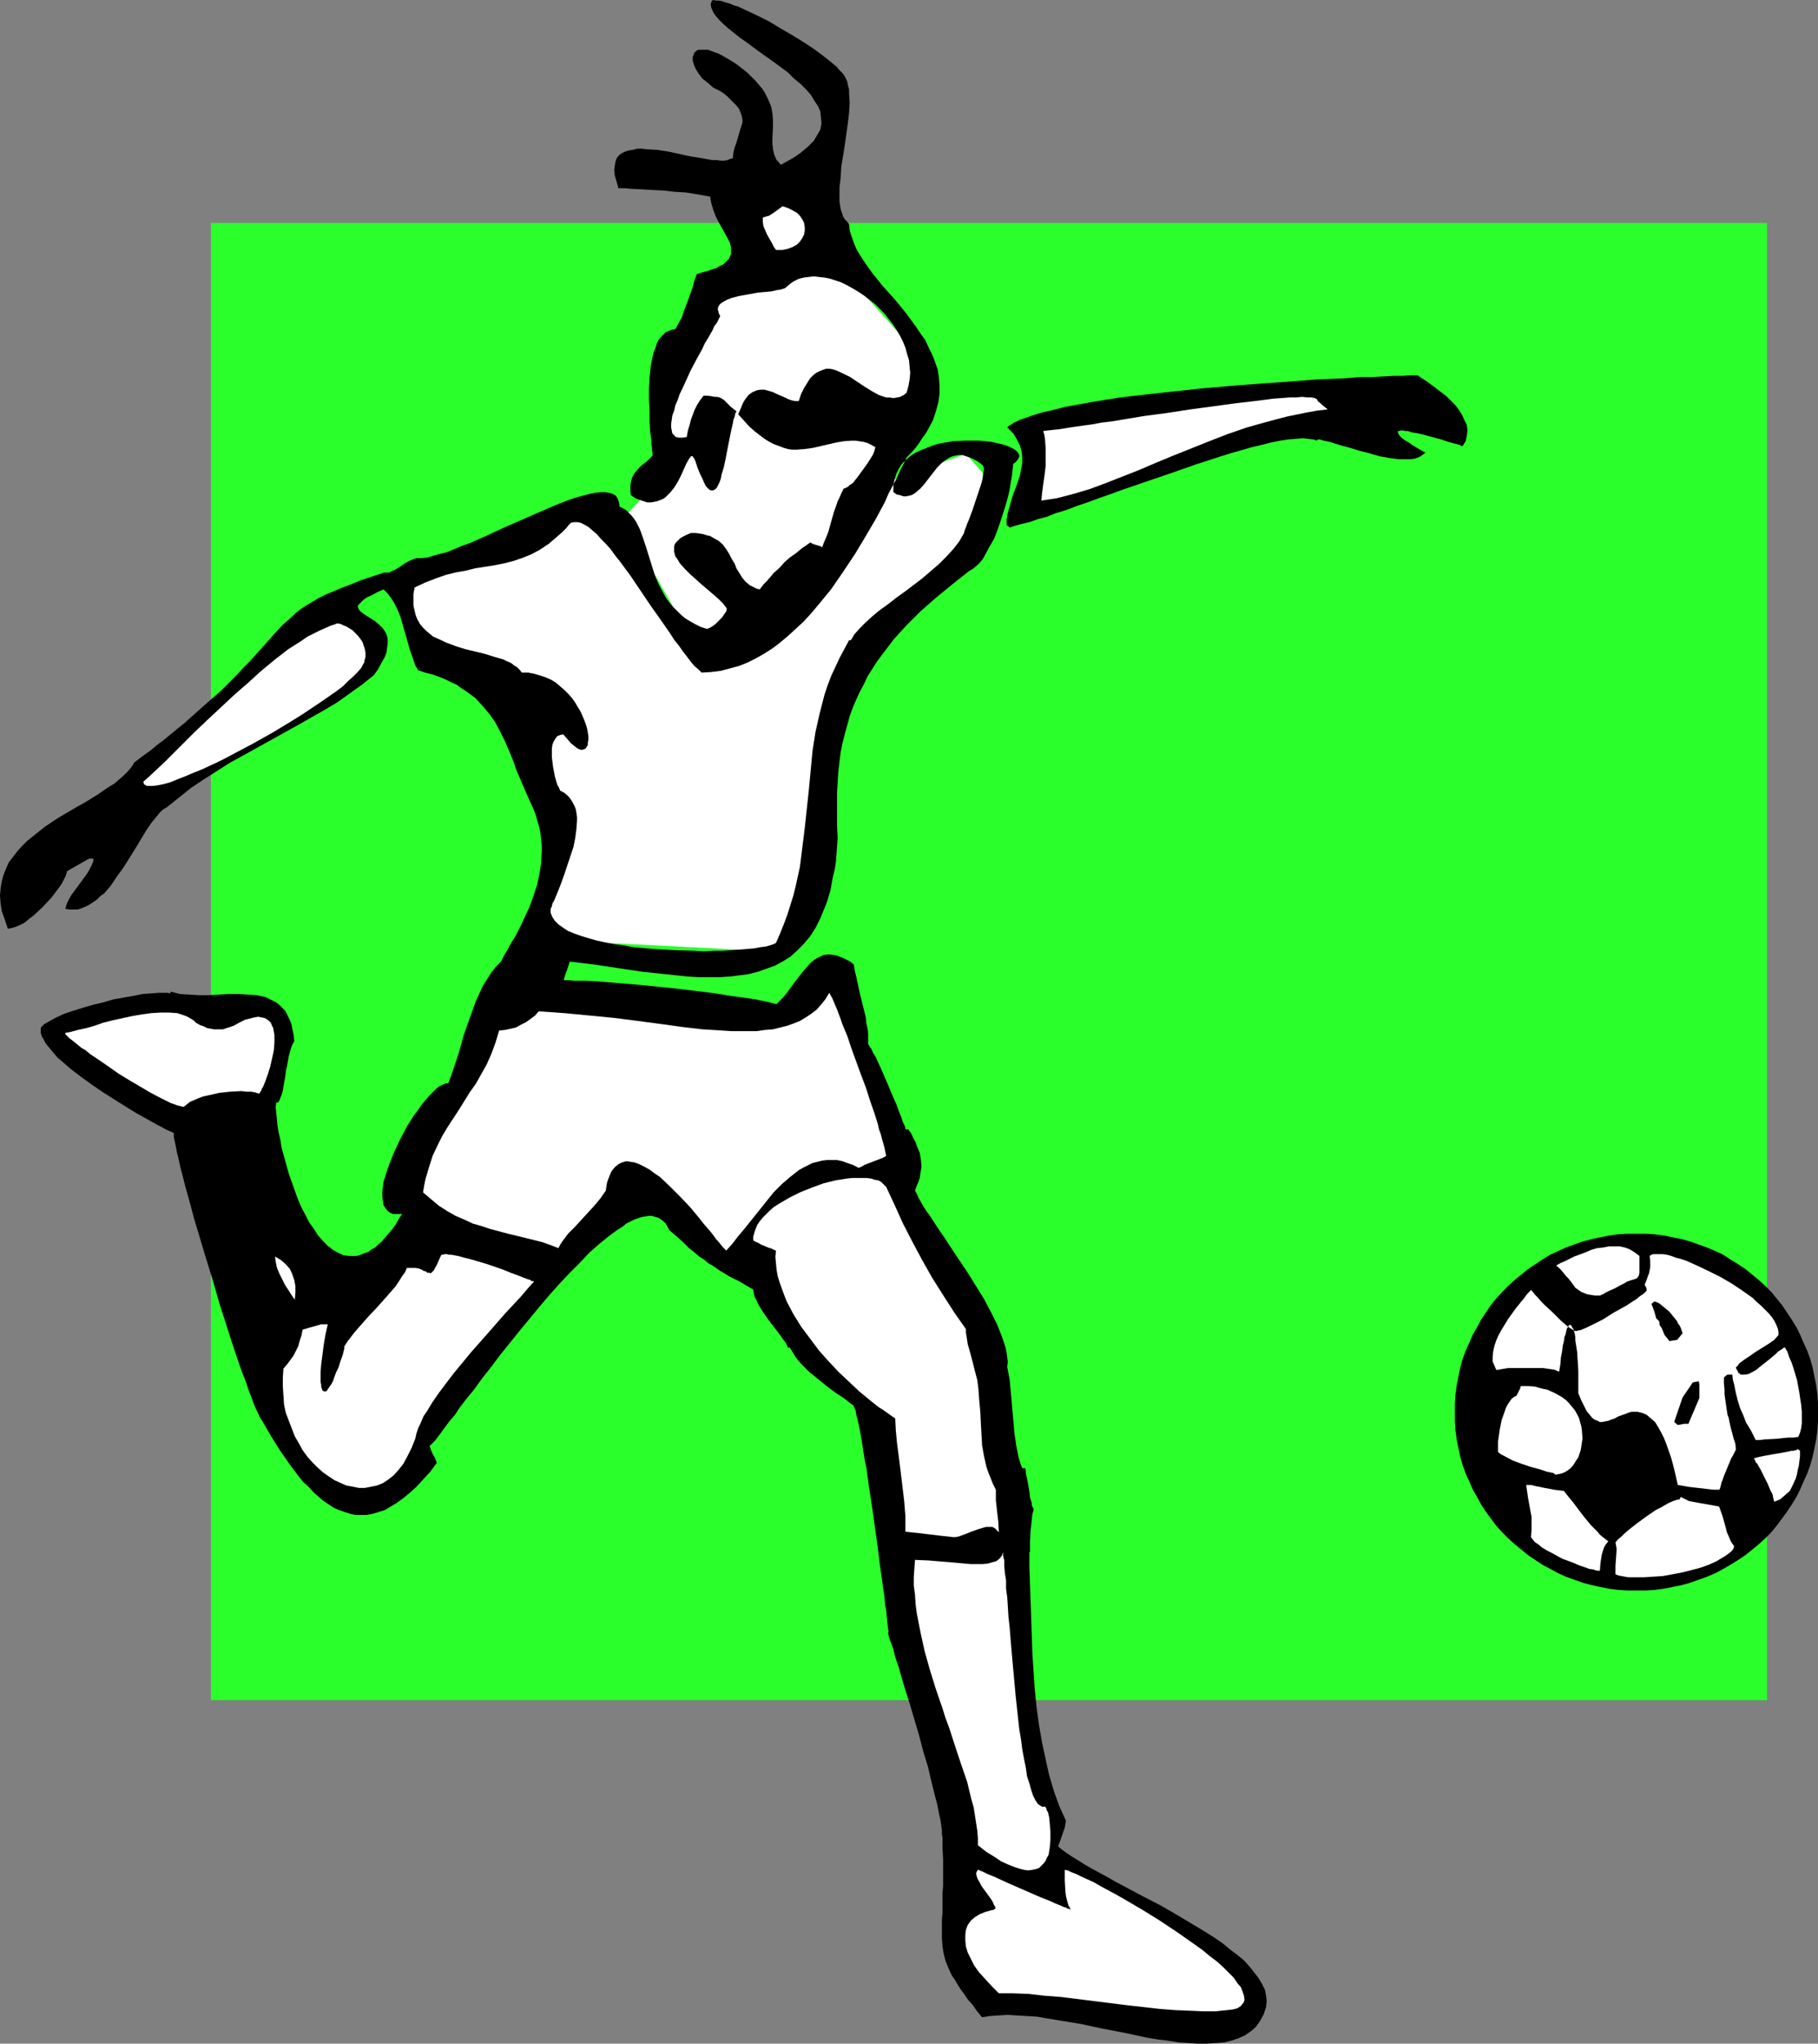
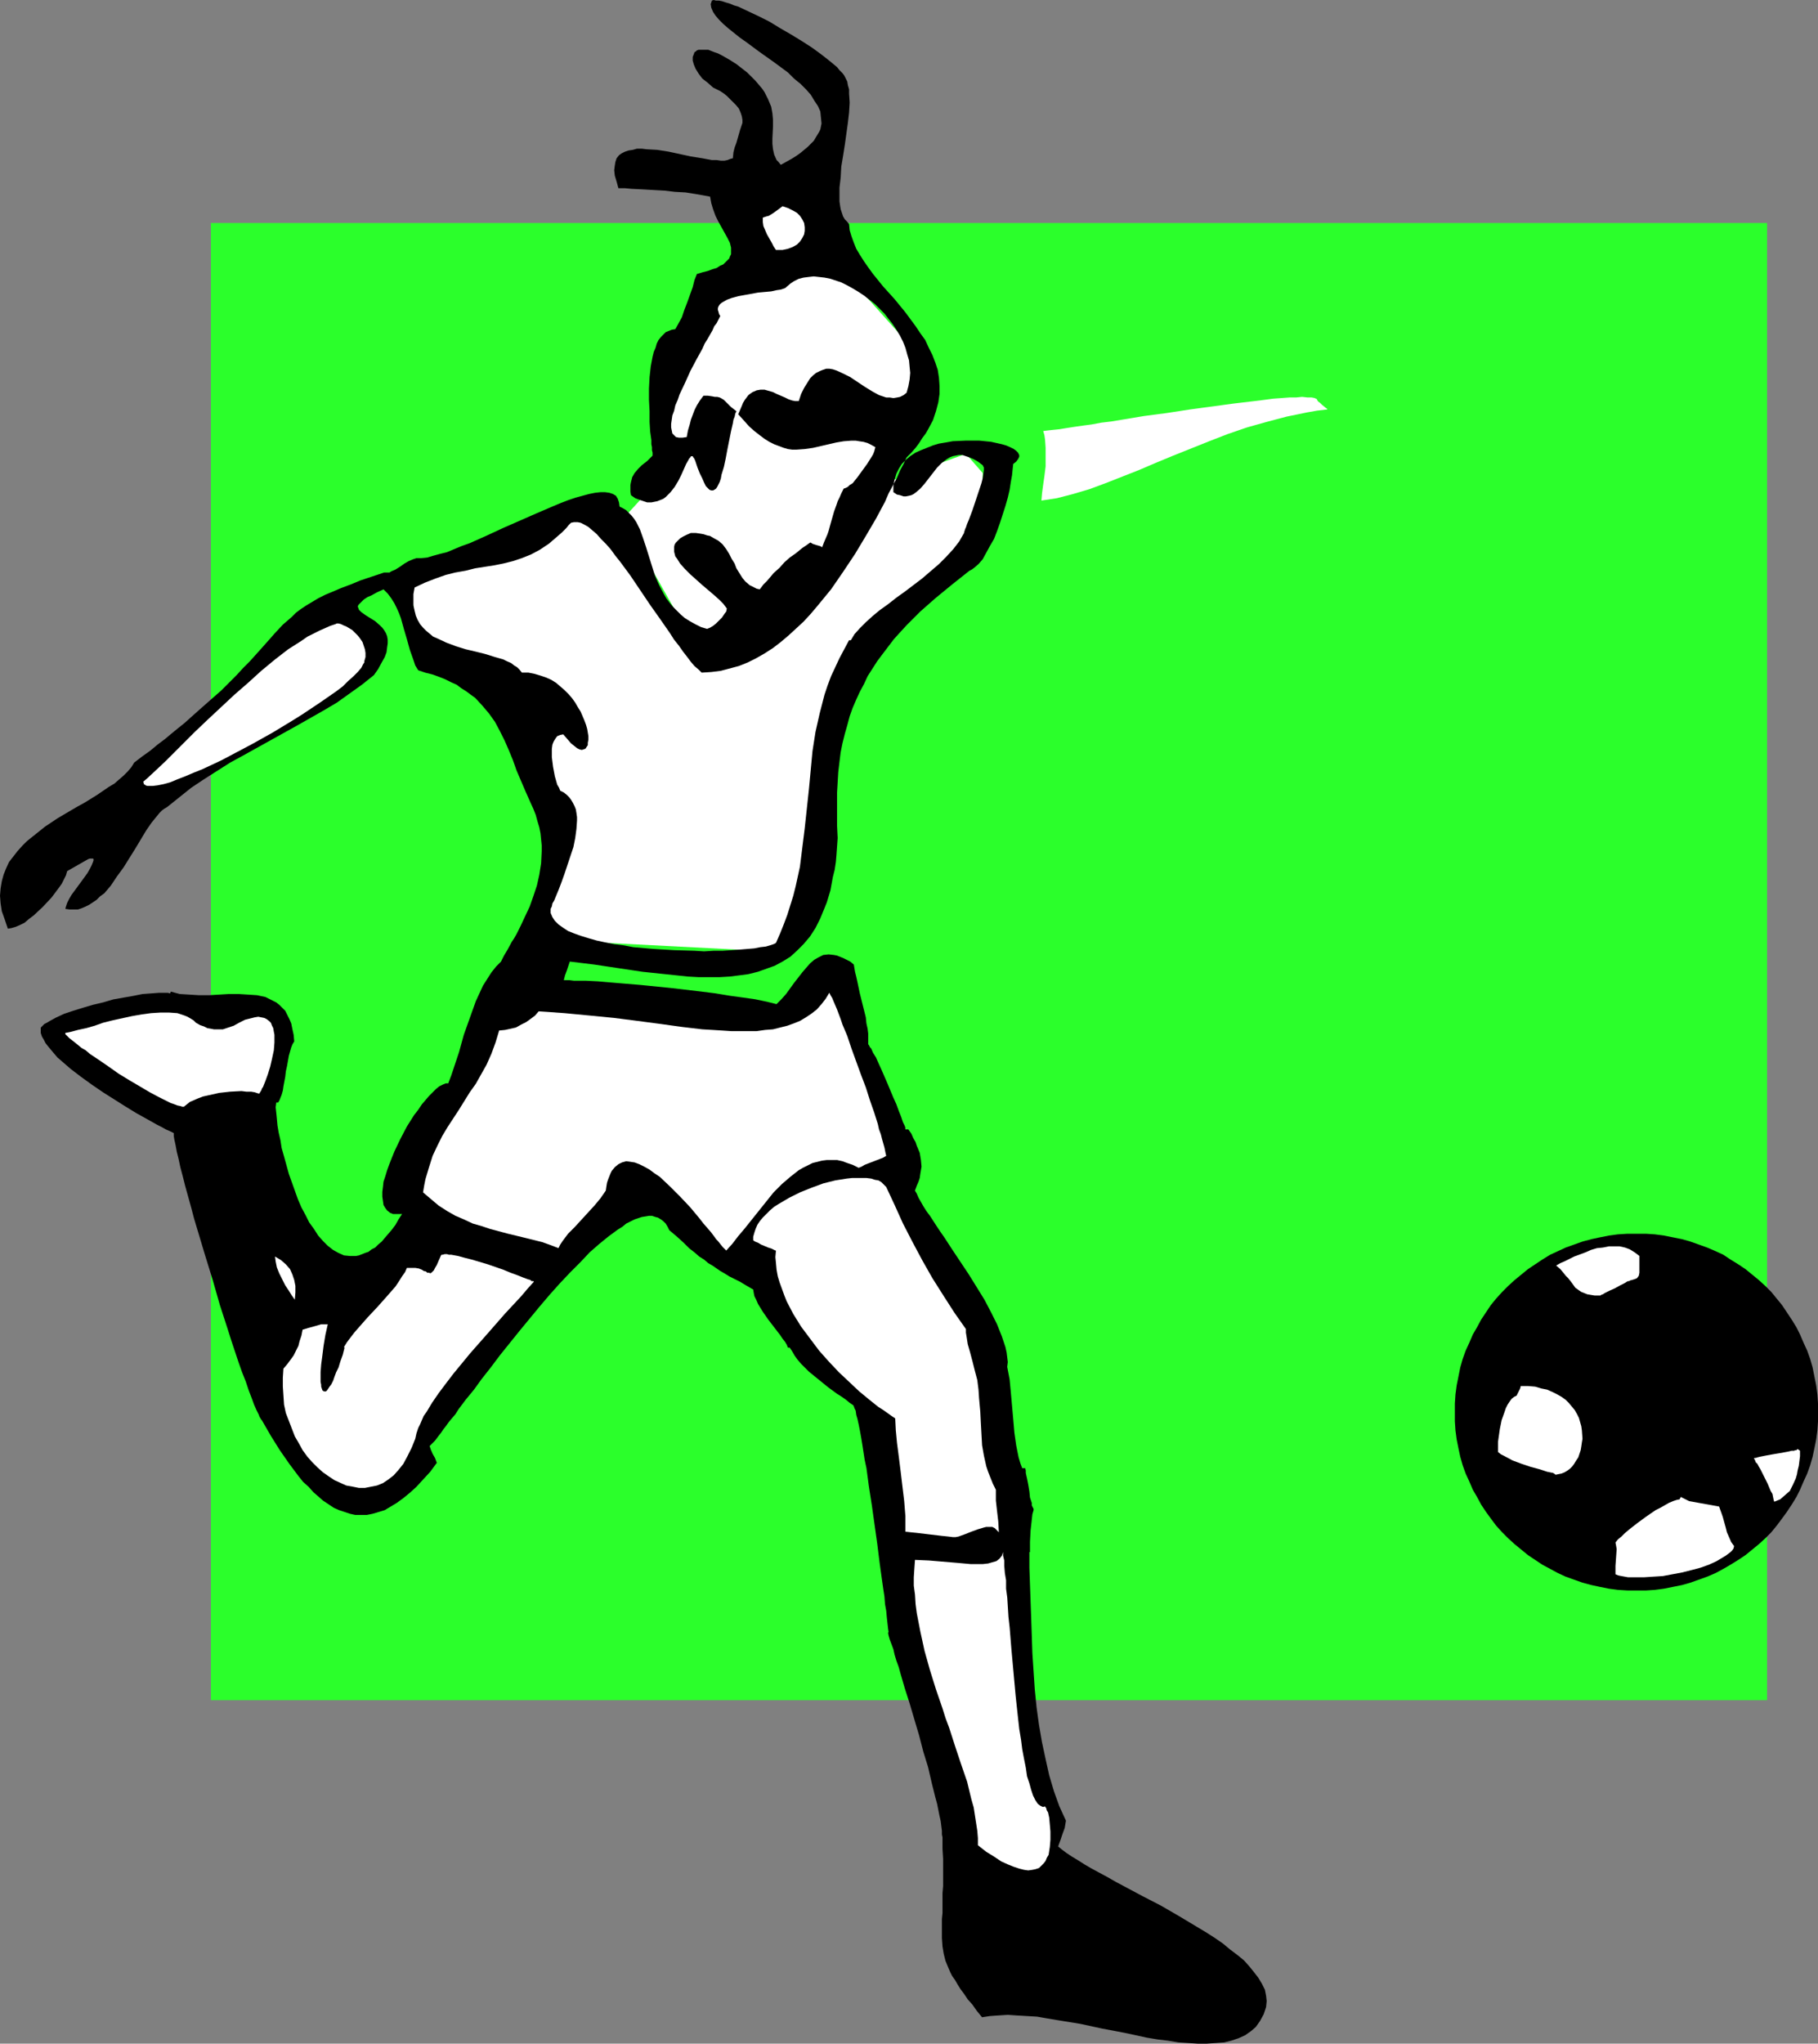
<svg xmlns="http://www.w3.org/2000/svg" xmlns:ns1="http://sodipodi.sourceforge.net/DTD/sodipodi-0.dtd" xmlns:ns2="http://www.inkscape.org/namespaces/inkscape" version="1.0" width="129.724mm" height="145.735mm" id="svg23" ns1:docname="Player 044.wmf">
  <rect width="100%" height="100%" fill="#808080" stroke="none" />
  <ns1:namedview id="namedview23" pagecolor="#ffffff" bordercolor="#000000" borderopacity="0.25" ns2:showpageshadow="2" ns2:pageopacity="0.0" ns2:pagecheckerboard="0" ns2:deskcolor="#d1d1d1" ns2:document-units="mm" />
  <defs id="defs1">
    <pattern id="WMFhbasepattern" patternUnits="userSpaceOnUse" width="6" height="6" x="0" y="0" />
  </defs>
  <path style="fill:#2bff2b;fill-opacity:1;fill-rule:evenodd;stroke:none" d="M 56.883,60.106 H 476.558 V 458.226 H 56.883 Z" id="path1" />
  <path style="fill:#ffffff;fill-opacity:1;fill-rule:evenodd;stroke:none" d="m 177.76,108.578 18.099,-36.839 26.341,-4.524 26.179,29.245 v 15.996 l -16.483,20.197 28.603,-10.341 4.525,5.17 v 14.057 l -36.037,37.647 -10.342,47.665 2.747,14.057 -13.09,15.511 -66.256,-3.393 9.534,-31.669 -10.342,-36.839 -28.28,-12.28 -3.232,-19.551 46.541,-13.895 6.787,0.969 25.048,35.385 -20.038,-35.385 11.958,-13.088 z" id="path2" />
  <path style="fill:#000000;fill-opacity:1;fill-rule:evenodd;stroke:none" d="m 239.491,439.968 h 0.162 l -0.162,-1.131 -0.162,-1.454 -0.162,-1.454 -0.162,-1.777 -0.323,-1.777 -0.162,-2.1 -0.323,-2.1 -0.323,-2.262 -0.646,-4.686 -0.646,-5.17 -1.454,-10.341 -0.808,-5.17 -0.646,-4.847 -0.485,-2.262 -0.323,-2.1 -0.323,-2.1 -0.323,-1.939 -0.323,-1.777 -0.323,-1.616 -0.323,-1.454 -0.323,-1.131 -0.162,-1.131 -0.323,-0.646 -0.162,-0.485 -0.162,-0.323 -0.97,-0.646 -0.97,-0.808 -1.131,-0.808 -1.293,-0.808 -2.424,-1.777 -2.586,-2.1 -2.586,-2.1 -2.101,-2.1 -0.97,-1.131 -0.808,-1.131 -0.646,-1.131 -0.646,-0.969 h -0.485 l -0.323,-0.808 -0.485,-0.808 -0.646,-0.808 -0.646,-0.969 -1.616,-2.1 -1.616,-2.1 -1.454,-2.1 -1.293,-2.1 -0.485,-1.131 -0.485,-0.969 -0.162,-0.808 -0.162,-0.969 -1.939,-1.131 -1.616,-0.969 -1.616,-0.808 -1.293,-0.646 -1.293,-0.808 -1.131,-0.646 -2.101,-1.454 -1.131,-0.646 -1.131,-0.969 -1.293,-0.808 -1.293,-1.131 -1.454,-1.131 -1.454,-1.454 -1.778,-1.616 -2.101,-1.777 -0.485,-0.969 -0.485,-0.808 -0.646,-0.646 -0.646,-0.485 -0.808,-0.485 -0.646,-0.162 -0.97,-0.323 h -0.808 l -0.97,0.162 -0.97,0.162 -0.97,0.323 -0.97,0.323 -2.262,1.131 -0.97,0.808 -1.293,0.808 -2.424,1.777 -2.586,2.1 -2.586,2.262 -2.586,2.747 -2.747,2.747 -2.747,2.908 -2.747,3.07 -2.747,3.232 -5.333,6.463 -5.333,6.625 -2.424,3.232 -2.424,3.07 -2.101,2.908 -2.262,2.747 -1.939,2.585 -0.808,1.293 -0.97,1.131 -0.808,0.969 -0.808,1.131 -0.646,0.808 -0.646,0.969 -0.646,0.808 -0.485,0.646 -0.485,0.646 -0.485,0.485 -0.323,0.323 -0.323,0.323 -0.162,0.162 -0.162,0.162 0.323,0.969 0.485,1.131 0.646,1.131 0.485,1.293 -1.778,2.424 -1.939,2.1 -1.778,1.939 -1.778,1.616 -1.778,1.454 -1.778,1.293 -1.616,0.969 -1.616,0.969 -1.616,0.485 -1.616,0.485 -1.616,0.323 H 97.283 95.829 l -1.454,-0.323 -1.454,-0.485 -1.454,-0.485 -1.454,-0.646 -1.454,-0.969 -1.454,-0.969 -1.293,-1.131 -1.293,-1.131 -1.293,-1.454 -1.454,-1.293 -1.293,-1.616 -2.424,-3.231 -2.586,-3.716 -2.424,-3.878 -2.424,-4.201 -0.162,-0.162 -0.485,-0.808 -0.162,-0.485 -0.646,-1.293 -0.646,-1.454 -0.646,-1.777 -0.808,-2.1 -0.808,-2.424 -0.97,-2.424 -0.97,-2.747 -0.97,-2.908 -0.97,-2.908 -0.97,-3.07 -2.101,-6.463 -1.939,-6.786 -2.101,-6.786 -1.939,-6.463 -0.97,-3.232 -0.808,-3.07 -0.808,-2.908 -0.808,-2.908 -0.646,-2.585 -0.646,-2.424 -0.485,-2.262 -0.485,-1.939 -0.323,-1.777 -0.323,-1.454 -0.162,-0.969 v -0.485 -0.323 l -0.97,-0.485 -1.131,-0.485 -1.131,-0.646 -1.293,-0.646 -2.586,-1.454 -2.909,-1.616 -2.909,-1.777 -3.07,-1.939 -3.07,-1.939 -3.07,-2.1 -2.909,-2.1 -2.747,-2.1 -2.424,-2.1 -1.131,-0.969 -0.97,-1.131 -0.808,-0.969 -0.808,-0.969 -0.646,-0.808 -0.485,-0.969 -0.485,-0.808 -0.323,-0.969 v -0.808 -0.646 l 0.485,-0.485 0.485,-0.485 0.646,-0.323 0.808,-0.485 1.778,-0.969 2.101,-0.969 2.424,-0.808 2.586,-0.808 2.747,-0.808 2.747,-0.646 2.747,-0.808 2.747,-0.485 2.747,-0.485 2.424,-0.485 2.262,-0.162 2.101,-0.162 h 1.778 0.646 l 0.646,0.162 0.162,-0.485 2.424,0.646 2.586,0.162 2.586,0.162 h 2.747 l 5.333,-0.323 h 2.586 l 2.586,0.162 2.424,0.162 2.262,0.485 0.97,0.485 0.97,0.485 0.97,0.485 0.808,0.646 0.808,0.808 0.808,0.808 0.485,0.969 0.646,1.293 0.485,1.131 0.323,1.616 0.323,1.454 0.162,1.777 -0.485,0.808 -0.323,0.808 -0.323,1.131 -0.323,1.131 -0.485,2.747 -0.323,1.454 -0.162,1.454 -0.485,2.585 -0.162,1.131 -0.323,1.131 -0.323,0.808 -0.323,0.808 -0.323,0.485 h -0.485 l -0.162,1.293 0.162,1.454 0.162,1.616 0.162,1.777 0.323,1.939 0.485,2.1 0.323,2.1 0.646,2.262 1.293,4.686 1.616,4.524 0.808,2.262 0.97,2.262 1.131,2.1 0.97,1.939 1.293,1.777 1.131,1.777 1.293,1.454 1.293,1.293 1.454,1.131 1.454,0.808 1.454,0.646 1.616,0.162 h 1.616 l 0.808,-0.162 0.808,-0.323 0.808,-0.323 0.97,-0.323 0.808,-0.646 0.97,-0.485 0.808,-0.808 0.97,-0.808 0.808,-0.969 0.97,-1.131 0.97,-1.131 0.97,-1.293 0.808,-1.454 0.97,-1.454 h -1.293 -1.131 l -0.808,-0.323 -0.808,-0.646 -0.485,-0.646 -0.485,-0.808 -0.162,-1.131 -0.162,-1.131 v -1.293 l 0.162,-1.293 0.162,-1.454 0.485,-1.454 0.485,-1.616 0.646,-1.777 1.293,-3.232 1.616,-3.393 1.778,-3.393 1.939,-3.07 1.131,-1.454 0.97,-1.454 0.97,-1.131 0.97,-1.131 0.97,-0.969 0.97,-0.969 0.808,-0.646 0.97,-0.485 0.808,-0.323 h 0.646 l 0.808,-2.1 0.646,-1.939 1.454,-4.363 1.293,-4.686 1.616,-4.524 1.616,-4.524 0.97,-2.1 0.97,-2.1 1.131,-1.777 1.131,-1.777 1.293,-1.616 1.293,-1.293 0.808,-1.616 0.485,-0.808 0.485,-0.808 1.131,-2.1 0.646,-0.969 0.646,-1.131 1.131,-2.262 1.131,-2.424 1.293,-2.747 0.97,-2.747 0.97,-2.908 0.646,-2.908 0.485,-3.07 0.162,-3.232 v -1.616 l -0.162,-1.616 -0.162,-1.616 -0.323,-1.616 -0.485,-1.616 -0.485,-1.777 -0.646,-1.616 -0.808,-1.777 -1.293,-2.908 -2.424,-5.655 -0.97,-2.747 -1.131,-2.747 -1.131,-2.585 -1.293,-2.585 -1.293,-2.424 -1.616,-2.262 -1.778,-2.1 -1.939,-2.1 -1.131,-0.808 -1.293,-0.969 -1.293,-0.808 -1.293,-0.969 -1.454,-0.646 -1.616,-0.808 -1.616,-0.646 -1.778,-0.646 -1.939,-0.485 -1.939,-0.646 -0.808,-1.293 -0.485,-1.454 -0.97,-2.747 -0.808,-2.908 -0.808,-2.747 -0.808,-2.908 -0.485,-1.293 -0.646,-1.454 -0.646,-1.293 -0.808,-1.293 -0.97,-1.293 -1.131,-1.131 -1.778,0.808 -1.454,0.808 -1.131,0.485 -0.97,0.646 -0.646,0.646 -0.485,0.485 -0.323,0.323 -0.162,0.485 0.162,0.323 0.162,0.485 0.323,0.323 0.323,0.323 1.131,0.808 1.293,0.808 1.293,0.808 1.293,1.131 0.646,0.646 0.485,0.646 0.485,0.808 0.323,0.808 0.162,0.969 v 0.969 l -0.162,1.131 -0.162,1.293 -0.485,1.293 -0.808,1.454 -0.97,1.777 -1.131,1.616 -3.232,2.585 -3.394,2.424 -3.394,2.424 -3.555,2.1 -7.11,4.039 -7.272,4.039 -7.272,4.039 -3.555,1.939 -3.555,2.262 -3.555,2.262 -3.394,2.262 -3.232,2.585 -3.232,2.585 -0.808,0.485 -0.646,0.485 -0.646,0.646 -0.646,0.808 -1.454,1.777 -1.454,2.1 -1.454,2.424 -1.454,2.424 -1.616,2.585 -1.616,2.585 -1.778,2.424 -1.616,2.424 -1.778,2.1 -1.131,0.808 -0.97,0.969 -0.97,0.646 -0.97,0.646 -0.97,0.485 -1.131,0.485 -0.97,0.323 h -1.131 -1.131 l -1.131,-0.162 0.162,-0.646 0.323,-0.969 0.485,-0.969 0.646,-1.131 1.778,-2.424 1.778,-2.424 0.808,-1.131 0.646,-1.131 0.485,-0.969 0.323,-0.808 0.162,-0.485 v -0.323 l -0.162,-0.162 h -0.162 -0.323 -0.323 l -0.485,0.162 -5.656,3.232 -0.323,1.131 -0.485,0.969 -0.646,1.293 -0.808,1.131 -0.97,1.293 -0.97,1.293 -2.424,2.585 -2.424,2.262 -1.293,0.969 -1.131,0.969 -1.293,0.646 -1.131,0.485 -1.131,0.323 -0.97,0.162 L 1.293,247.856 0.485,245.594 0.162,243.493 0,241.393 l 0.162,-1.939 0.323,-1.939 0.485,-1.777 0.646,-1.616 0.808,-1.777 1.131,-1.454 1.131,-1.454 1.293,-1.454 1.293,-1.293 1.616,-1.293 3.232,-2.585 3.394,-2.262 3.555,-2.1 1.939,-1.131 1.778,-0.969 3.394,-2.1 3.07,-2.1 1.616,-0.969 1.293,-1.131 1.131,-0.969 1.131,-1.131 0.97,-1.131 0.808,-1.293 2.101,-1.616 2.262,-1.616 1.939,-1.616 1.939,-1.454 1.939,-1.616 1.778,-1.454 1.616,-1.293 1.616,-1.454 2.909,-2.585 2.747,-2.424 2.586,-2.262 2.262,-2.262 1.939,-1.939 1.778,-1.939 1.778,-1.777 1.454,-1.616 1.454,-1.616 1.293,-1.454 1.293,-1.454 1.131,-1.293 2.262,-2.424 2.424,-2.1 1.131,-1.131 1.293,-0.969 1.454,-0.969 1.616,-0.969 1.616,-0.969 1.939,-0.969 1.939,-0.808 2.262,-0.969 2.586,-0.969 2.747,-1.131 2.909,-0.969 3.394,-1.131 h 0.485 0.323 0.646 l 0.485,-0.323 1.131,-0.485 1.293,-0.808 1.131,-0.808 1.131,-0.646 1.131,-0.485 0.485,-0.162 0.485,-0.162 h 1.293 l 1.616,-0.162 1.616,-0.485 1.778,-0.485 1.939,-0.485 1.939,-0.808 1.939,-0.808 2.262,-0.808 4.363,-1.939 4.525,-2.1 9.211,-4.039 4.525,-1.939 1.939,-0.808 2.101,-0.808 1.939,-0.646 1.778,-0.485 1.778,-0.485 1.616,-0.323 1.454,-0.162 h 1.293 l 1.131,0.162 0.97,0.323 0.808,0.485 0.485,0.808 0.323,0.969 0.162,1.131 0.97,0.485 0.808,0.485 0.808,0.808 0.646,0.646 0.646,0.808 0.646,0.969 0.97,1.939 0.808,2.262 0.808,2.424 0.808,2.585 0.808,2.585 0.808,2.585 1.131,2.585 1.293,2.424 0.646,1.131 0.97,1.293 0.808,0.969 2.101,2.1 1.131,0.969 1.293,0.808 1.454,0.808 1.616,0.808 1.616,0.485 0.808,-0.323 0.808,-0.485 0.808,-0.646 0.808,-0.808 0.808,-0.808 0.646,-0.969 0.485,-0.646 0.162,-0.808 -0.97,-1.293 -1.131,-1.131 -1.454,-1.293 -3.232,-2.747 -1.616,-1.454 -1.454,-1.293 -1.454,-1.454 -1.293,-1.454 -0.808,-1.293 -0.485,-0.646 -0.162,-0.646 -0.162,-0.646 v -0.646 -0.646 l 0.162,-0.646 0.323,-0.485 0.646,-0.646 0.485,-0.485 0.808,-0.485 0.97,-0.485 1.131,-0.485 h 1.293 l 1.131,0.162 0.97,0.162 0.97,0.323 0.808,0.162 0.808,0.485 1.454,0.808 1.131,0.969 0.97,1.293 0.808,1.293 0.646,1.293 0.808,1.293 0.485,1.293 0.808,1.293 0.808,1.293 0.808,0.969 1.131,0.969 1.293,0.646 0.646,0.323 0.808,0.162 0.97,-1.293 0.97,-0.969 0.97,-1.131 0.808,-0.969 1.616,-1.454 1.293,-1.454 1.454,-1.293 1.616,-1.131 1.778,-1.454 0.97,-0.646 1.131,-0.808 h 0.162 l 0.485,0.323 0.97,0.323 1.131,0.323 0.323,0.162 0.162,0.162 0.485,-1.293 0.485,-1.131 0.485,-1.131 0.323,-0.969 0.485,-1.777 0.97,-3.393 0.646,-1.777 0.323,-0.969 0.485,-0.969 0.485,-1.131 0.646,-1.293 0.485,-0.162 0.646,-0.323 0.485,-0.485 0.808,-0.485 0.646,-0.808 0.646,-0.808 1.293,-1.777 1.293,-1.777 1.131,-1.777 0.485,-0.808 0.323,-0.808 0.162,-0.646 0.162,-0.485 -1.131,-0.646 -0.97,-0.485 -1.131,-0.323 -1.131,-0.162 -0.97,-0.162 h -1.131 l -2.101,0.162 -1.939,0.323 -2.101,0.485 -4.202,0.969 -2.262,0.323 -2.262,0.162 h -1.131 l -1.131,-0.162 -1.131,-0.323 -1.293,-0.485 -1.293,-0.485 -1.293,-0.646 -1.293,-0.808 -1.293,-0.969 -1.454,-1.131 -1.454,-1.293 -1.293,-1.454 -1.616,-1.777 0.485,-1.131 0.485,-1.131 0.323,-0.808 0.485,-0.808 0.485,-0.646 0.485,-0.646 0.646,-0.485 0.485,-0.323 1.131,-0.485 0.97,-0.162 h 1.131 l 1.131,0.323 1.131,0.323 0.97,0.485 2.262,0.969 0.97,0.485 0.97,0.323 0.808,0.162 h 0.97 l 0.646,-1.939 0.808,-1.616 0.808,-1.293 0.808,-1.293 0.808,-0.808 0.808,-0.646 0.97,-0.485 0.808,-0.323 0.97,-0.323 h 0.808 l 0.97,0.162 0.97,0.323 1.778,0.808 1.939,0.969 1.939,1.293 1.939,1.293 2.101,1.293 1.778,0.969 0.97,0.323 0.97,0.323 h 0.97 l 0.97,0.162 0.97,-0.162 0.808,-0.162 0.97,-0.485 0.808,-0.646 0.485,-1.777 0.323,-1.777 0.162,-1.777 -0.162,-1.616 -0.162,-1.777 -0.485,-1.616 -0.485,-1.777 -0.646,-1.616 -0.808,-1.616 -0.97,-1.616 -0.97,-1.454 -1.131,-1.454 -1.131,-1.454 -1.293,-1.293 -1.293,-1.293 -1.454,-1.131 -1.454,-1.131 -1.454,-0.969 -1.616,-0.969 -1.454,-0.808 -1.616,-0.808 -1.454,-0.485 -1.454,-0.485 -1.616,-0.323 -1.454,-0.162 -1.454,-0.162 -1.454,0.162 -1.293,0.162 -1.293,0.323 -1.293,0.646 -0.97,0.646 -1.131,0.969 -0.162,0.162 -0.323,0.162 -0.97,0.323 -1.131,0.162 -1.454,0.323 -1.778,0.162 -1.778,0.162 -3.555,0.646 -1.778,0.323 -1.778,0.485 -1.293,0.485 -1.131,0.646 -0.485,0.323 -0.323,0.323 -0.323,0.485 -0.162,0.485 v 0.485 l 0.162,0.485 0.162,0.646 0.323,0.485 -0.162,0.323 -0.162,0.323 -0.323,0.646 -0.323,0.646 -0.646,0.808 -0.485,1.131 -0.646,1.131 -0.646,1.131 -0.808,1.293 -0.646,1.454 -1.616,2.908 -1.616,3.07 -1.454,3.232 -1.454,3.07 -0.485,1.454 -0.646,1.454 -0.323,1.454 -0.485,1.293 -0.162,1.131 -0.162,1.131 v 0.969 l 0.162,0.808 0.162,0.808 0.485,0.485 0.485,0.485 0.808,0.162 h 0.97 l 1.131,-0.162 0.323,-1.777 0.485,-1.616 0.323,-1.293 0.485,-1.293 0.485,-1.293 0.646,-1.293 0.808,-1.293 0.97,-1.293 h 1.131 l 1.131,0.162 0.808,0.162 h 0.646 l 0.646,0.162 0.323,0.162 0.808,0.485 0.485,0.485 0.162,0.162 0.485,0.485 0.323,0.323 0.485,0.485 0.646,0.485 0.808,0.646 -0.323,0.646 -0.162,0.808 -0.323,0.808 -0.162,0.969 -0.485,2.1 -0.485,2.424 -0.485,2.424 -0.485,2.585 -0.485,2.262 -0.646,2.1 -0.162,0.969 -0.323,0.969 -0.323,0.646 -0.323,0.646 -0.323,0.485 -0.485,0.323 -0.323,0.162 h -0.485 l -0.485,-0.162 -0.485,-0.485 -0.485,-0.485 -0.485,-0.969 -0.485,-1.131 -0.646,-1.293 -0.646,-1.616 -0.646,-1.939 -0.323,-0.646 -0.162,-0.162 -0.162,-0.323 h -0.162 -0.323 l -0.162,0.323 -0.323,0.323 -0.162,0.323 -0.646,1.131 -0.646,1.454 -0.646,1.454 -0.808,1.616 -0.97,1.616 -1.131,1.454 -1.293,1.293 -0.646,0.485 -0.808,0.323 -0.808,0.323 -0.808,0.162 -0.808,0.162 h -1.131 l -0.97,-0.323 -0.97,-0.323 -1.293,-0.485 -1.131,-0.808 -0.162,-0.969 v -1.777 l 0.162,-0.808 0.323,-1.293 0.646,-1.131 0.97,-1.131 0.97,-0.969 1.454,-1.131 1.454,-1.454 v -0.323 -0.485 l -0.162,-0.646 v -0.808 l -0.162,-0.808 v -1.131 l -0.323,-2.262 -0.162,-2.585 v -2.908 l -0.162,-3.07 v -3.07 l 0.162,-3.07 0.323,-2.908 0.485,-2.585 0.323,-1.293 0.485,-1.131 0.323,-1.131 0.485,-0.969 0.646,-0.808 0.646,-0.646 0.646,-0.646 0.808,-0.323 0.808,-0.323 0.97,-0.162 0.808,-1.454 0.97,-1.777 0.646,-1.939 0.808,-2.1 1.454,-4.039 0.485,-1.939 0.646,-1.616 1.616,-0.485 1.293,-0.323 1.293,-0.485 1.131,-0.323 0.97,-0.646 0.808,-0.323 0.646,-0.646 0.485,-0.485 0.485,-0.485 0.162,-0.485 0.323,-0.646 V 68.023 66.73 l -0.323,-1.293 -0.646,-1.293 -0.808,-1.454 -0.808,-1.454 -0.808,-1.454 -0.808,-1.616 -0.646,-1.777 -0.485,-1.616 -0.323,-1.777 -1.778,-0.323 -1.778,-0.323 -3.07,-0.485 -2.909,-0.162 -2.747,-0.323 -2.909,-0.162 -2.747,-0.162 -3.232,-0.162 -1.778,-0.162 h -1.778 l -0.485,-1.777 -0.485,-1.616 -0.162,-1.454 0.162,-1.293 0.162,-0.969 0.323,-0.969 0.646,-0.808 0.646,-0.485 0.97,-0.485 0.97,-0.323 1.131,-0.162 1.131,-0.323 h 1.293 l 1.293,0.162 2.909,0.162 3.07,0.485 5.979,1.293 3.07,0.485 2.586,0.485 h 1.293 l 1.131,0.162 h 0.97 l 0.808,-0.162 0.808,-0.323 0.646,-0.162 0.162,-1.616 0.323,-1.293 0.485,-1.293 0.323,-1.131 0.646,-2.262 0.323,-0.969 0.323,-0.969 v -0.808 l -0.162,-0.969 -0.323,-0.969 -0.485,-1.131 -0.808,-0.969 -1.131,-1.131 -0.646,-0.646 -0.646,-0.646 -0.808,-0.646 -0.97,-0.646 -1.939,-0.969 -1.454,-1.293 -1.454,-1.131 -0.97,-1.293 -0.808,-1.293 -0.485,-1.131 -0.323,-1.131 v -0.969 l 0.323,-0.808 0.162,-0.485 0.323,-0.162 0.323,-0.323 0.485,-0.162 h 0.485 1.293 0.808 l 0.808,0.323 0.808,0.323 0.97,0.323 0.97,0.485 1.131,0.646 1.131,0.646 1.778,1.131 1.454,1.131 1.454,1.131 1.131,1.131 1.131,1.131 0.808,0.969 0.97,1.131 0.646,0.969 0.485,0.969 0.485,0.969 0.808,1.939 0.323,1.777 0.162,1.777 v 1.777 l -0.162,3.231 v 1.454 l 0.162,1.454 0.323,1.454 0.646,1.454 0.485,0.485 0.646,0.808 1.454,-0.808 1.454,-0.808 1.293,-0.808 1.131,-0.808 0.97,-0.808 0.97,-0.808 0.808,-0.808 0.808,-0.808 0.485,-0.808 0.485,-0.808 0.485,-0.808 0.323,-0.646 0.323,-1.616 -0.162,-1.616 -0.162,-1.616 -0.646,-1.454 -0.97,-1.454 -0.97,-1.616 -1.293,-1.454 -1.454,-1.454 -1.778,-1.454 -1.616,-1.616 -3.717,-2.747 -3.878,-2.747 -3.717,-2.747 -1.616,-1.131 -1.616,-1.293 -1.616,-1.293 -1.293,-1.131 -1.131,-1.131 -0.97,-1.131 -0.646,-0.969 -0.485,-1.131 -0.162,-0.969 0.323,-0.969 L 192.465,0 l 0.646,0.162 h 0.808 l 0.808,0.162 0.97,0.323 1.131,0.323 1.131,0.485 1.131,0.323 2.747,1.293 2.747,1.293 2.909,1.454 2.909,1.777 3.07,1.777 2.909,1.777 2.747,1.777 2.424,1.777 2.262,1.777 0.97,0.808 0.97,0.808 0.646,0.808 0.808,0.808 0.485,0.646 0.323,0.646 0.485,0.969 0.162,0.969 0.323,1.131 v 1.131 l 0.162,2.424 -0.162,2.747 -0.323,2.747 -0.808,5.817 -0.485,3.07 -0.485,2.908 -0.162,2.908 -0.323,2.747 v 2.424 1.293 l 0.162,1.131 0.162,0.969 0.323,0.969 0.323,0.969 0.485,0.808 0.646,0.646 0.485,0.646 0.162,1.616 0.485,1.616 0.646,1.777 0.646,1.616 0.97,1.616 1.131,1.777 1.131,1.616 1.293,1.777 2.747,3.393 3.07,3.393 2.909,3.555 2.747,3.716 1.293,1.939 1.293,1.777 0.97,2.1 0.97,1.939 0.808,2.1 0.646,1.939 0.323,2.1 0.162,2.262 v 2.1 l -0.323,2.262 -0.646,2.424 -0.808,2.424 -1.293,2.424 -0.646,1.131 -0.97,1.293 -0.808,1.293 -0.97,1.293 -1.131,1.293 -1.293,1.293 -0.808,1.777 -0.97,1.777 -0.808,1.939 -1.131,2.1 -1.131,2.1 -0.97,2.262 -2.424,4.524 -2.747,4.686 -2.909,4.847 -3.232,4.847 -3.232,4.686 -3.717,4.524 -1.778,2.1 -1.939,2.1 -2.101,1.939 -1.939,1.777 -2.101,1.777 -2.101,1.616 -2.262,1.454 -2.262,1.293 -2.262,1.131 -2.424,0.969 -2.424,0.646 -2.424,0.646 -2.586,0.323 -2.586,0.162 -0.808,-0.808 -1.131,-0.969 -0.97,-1.131 -0.97,-1.293 -1.131,-1.454 -1.131,-1.616 -1.293,-1.616 -1.131,-1.777 -2.586,-3.716 -2.747,-3.878 -5.333,-7.917 -2.747,-3.716 -1.293,-1.616 -1.293,-1.777 -1.293,-1.454 -1.293,-1.293 -1.131,-1.293 -1.131,-0.969 -1.131,-0.969 -1.131,-0.646 -0.97,-0.485 -0.808,-0.162 h -0.97 l -0.808,0.162 -0.646,0.646 -0.646,0.808 -1.131,1.131 -1.293,1.131 -1.131,0.969 -1.131,0.969 -2.424,1.616 -2.424,1.293 -2.424,0.969 -2.424,0.808 -2.586,0.646 -2.424,0.485 -5.171,0.808 -2.586,0.646 -2.747,0.485 -2.586,0.646 -2.747,0.969 -2.909,1.131 -2.747,1.293 -0.323,1.777 v 1.616 1.454 l 0.323,1.454 0.323,1.293 0.485,1.131 0.646,1.131 0.808,0.969 0.808,0.808 0.97,0.808 0.97,0.808 1.131,0.485 2.424,1.131 2.586,0.969 2.586,0.808 2.747,0.646 2.586,0.646 2.586,0.808 2.262,0.646 0.97,0.485 1.131,0.485 0.808,0.646 0.808,0.485 0.646,0.646 0.646,0.808 h 1.778 l 1.616,0.323 1.616,0.485 1.454,0.485 1.454,0.646 1.293,0.808 1.131,0.969 1.131,0.969 1.131,1.131 0.97,1.131 0.808,1.131 0.646,1.131 0.808,1.293 0.485,1.131 0.485,1.131 0.485,1.293 0.323,1.131 0.162,0.969 0.162,0.969 v 0.969 l -0.162,0.808 v 0.646 l -0.323,0.485 -0.323,0.485 -0.485,0.162 -0.485,0.162 -0.646,-0.162 -0.646,-0.323 -0.808,-0.646 -0.808,-0.646 -0.97,-1.131 -1.131,-1.293 -0.808,0.162 -0.808,0.323 -0.485,0.646 -0.485,0.808 -0.323,0.808 -0.162,1.131 v 1.131 1.131 l 0.323,2.585 0.485,2.585 0.323,1.131 0.323,1.131 0.485,0.808 0.323,0.808 0.97,0.485 0.808,0.646 0.646,0.646 0.485,0.646 0.485,0.808 0.485,0.969 0.323,0.808 0.162,0.969 0.162,1.131 v 0.969 l -0.162,2.262 -0.323,2.424 -0.485,2.424 -0.808,2.424 -0.808,2.424 -0.808,2.424 -0.808,2.262 -0.808,2.1 -0.808,1.939 -0.323,0.808 -0.485,0.808 -0.162,0.808 -0.323,0.646 v 1.131 l 0.485,1.131 0.646,0.969 0.97,0.969 1.131,0.808 1.454,0.969 1.616,0.646 1.778,0.646 2.101,0.646 2.262,0.646 2.262,0.485 2.424,0.485 2.586,0.323 2.586,0.485 5.494,0.485 5.494,0.323 5.494,0.162 2.586,0.162 2.586,-0.162 h 2.424 l 2.424,-0.162 2.262,-0.162 1.939,-0.162 1.939,-0.162 1.616,-0.323 1.454,-0.162 1.131,-0.323 0.97,-0.323 0.646,-0.323 1.131,-2.585 0.97,-2.424 0.97,-2.585 0.808,-2.585 0.808,-2.585 0.646,-2.585 1.131,-5.17 0.646,-5.17 0.646,-5.17 1.131,-10.502 0.485,-5.17 0.485,-5.17 0.808,-5.17 1.131,-5.009 1.293,-5.009 0.808,-2.424 0.97,-2.585 1.131,-2.424 1.131,-2.424 1.293,-2.424 1.293,-2.424 h 0.485 l 0.97,-1.616 1.454,-1.616 1.616,-1.616 1.778,-1.616 1.939,-1.616 2.262,-1.616 2.262,-1.777 2.262,-1.616 4.686,-3.555 2.262,-1.939 2.262,-1.939 1.939,-1.939 1.939,-2.1 1.616,-2.1 1.293,-2.262 v -0.162 l 0.162,-0.485 0.162,-0.485 0.162,-0.323 0.323,-0.969 0.485,-1.131 0.485,-1.293 0.485,-1.293 0.97,-2.908 0.97,-2.908 0.485,-1.454 0.323,-1.293 0.162,-1.131 0.162,-1.131 v -0.646 l -0.323,-0.646 -1.293,-0.969 -1.131,-0.646 -1.131,-0.485 -0.97,-0.323 -0.97,-0.323 h -0.97 l -0.808,0.162 -0.808,0.162 -0.808,0.323 -0.808,0.485 -1.293,0.969 -1.293,1.293 -1.131,1.454 -1.131,1.454 -1.131,1.454 -1.131,1.293 -1.131,0.969 -0.646,0.485 -0.646,0.323 -0.646,0.162 -0.808,0.162 h -0.646 l -0.97,-0.323 -0.808,-0.162 -0.97,-0.646 v -1.777 l 0.323,-1.616 0.485,-1.616 0.646,-1.293 0.808,-1.293 1.131,-1.131 1.131,-0.969 1.454,-0.969 1.454,-0.646 1.616,-0.646 1.616,-0.646 1.616,-0.485 1.939,-0.323 1.778,-0.323 3.555,-0.162 h 1.778 1.778 l 1.616,0.162 1.616,0.162 1.454,0.323 1.454,0.323 1.131,0.323 1.131,0.485 0.97,0.485 0.646,0.485 0.485,0.485 0.323,0.646 v 0.485 l -0.323,0.646 -0.485,0.646 -0.808,0.646 -0.162,1.454 -0.162,1.616 -0.323,1.777 -0.323,2.1 -0.485,2.1 -0.646,2.262 -1.454,4.524 -0.808,2.262 -0.808,2.1 -1.131,1.939 -0.97,1.777 -0.97,1.777 -1.131,1.293 -1.131,0.969 -0.646,0.485 -0.646,0.323 -4.686,3.716 -4.525,3.716 -4.04,3.555 -3.717,3.716 -1.778,1.939 -1.616,1.777 -3.07,4.039 -1.454,1.939 -2.586,4.039 -0.97,2.1 -1.131,2.1 -0.97,2.1 -0.97,2.262 -0.808,2.262 -0.646,2.424 -0.646,2.262 -0.646,2.585 -0.485,2.424 -0.323,2.585 -0.323,2.747 -0.162,2.747 -0.162,2.747 v 2.908 3.07 3.07 l 0.162,3.231 -0.162,2.262 -0.162,2.262 -0.162,1.939 -0.323,2.1 -0.485,1.939 -0.323,1.777 -0.323,1.777 -0.485,1.616 -0.485,1.616 -0.646,1.616 -1.131,2.747 -1.293,2.585 -1.454,2.262 -1.778,2.1 -1.778,1.777 -1.778,1.616 -2.101,1.293 -2.101,1.131 -2.262,0.808 -2.262,0.808 -2.586,0.646 -2.424,0.323 -2.586,0.323 -2.747,0.162 h -2.747 -2.909 l -2.909,-0.162 -3.07,-0.323 -3.07,-0.323 -6.141,-0.646 -6.464,-0.969 -6.464,-0.969 -6.626,-0.808 -0.808,2.424 -0.485,1.293 -0.323,1.293 h 1.454 l 1.293,0.162 h 3.232 l 3.232,0.162 3.717,0.323 3.878,0.323 3.878,0.323 8.08,0.808 8.242,0.969 3.878,0.485 3.878,0.646 3.555,0.485 3.394,0.485 3.07,0.646 1.293,0.323 1.293,0.323 1.293,-1.293 1.293,-1.454 2.101,-2.908 1.131,-1.454 1.131,-1.454 0.97,-1.131 1.131,-1.293 1.131,-0.969 1.131,-0.646 1.293,-0.646 1.454,-0.162 1.454,0.162 0.808,0.162 0.808,0.323 0.808,0.323 0.97,0.485 0.97,0.485 0.97,0.808 0.162,0.969 0.162,0.969 0.323,1.293 0.323,1.454 0.646,3.07 0.808,3.232 0.808,3.232 0.162,1.616 0.323,1.454 0.162,1.293 v 1.131 0.969 0.808 l 0.162,0.162 0.162,0.323 0.162,0.323 0.323,0.323 0.485,1.131 0.808,1.293 0.646,1.454 0.808,1.777 1.616,3.716 1.616,3.878 0.808,1.777 0.646,1.777 0.646,1.616 0.485,1.454 0.485,0.969 0.162,0.485 v 0.485 h 0.808 l 0.808,1.131 0.485,1.131 0.646,1.131 0.323,0.969 0.808,1.939 0.323,1.939 0.162,1.777 -0.162,0.969 -0.162,0.969 -0.162,1.131 -0.323,0.969 -0.485,1.131 -0.485,1.293 0.485,0.808 0.485,1.131 0.646,1.131 0.646,1.131 0.808,1.293 0.97,1.293 1.778,2.747 0.97,1.454 1.131,1.616 2.101,3.231 2.262,3.393 2.262,3.393 2.101,3.393 2.101,3.393 1.778,3.393 1.616,3.232 0.646,1.616 0.646,1.616 0.485,1.454 0.485,1.454 0.323,1.454 0.162,1.293 0.162,1.293 -0.162,1.293 0.646,3.393 0.323,3.393 0.646,7.271 0.323,3.716 0.485,3.393 0.646,3.232 0.485,1.616 0.485,1.293 v 0 h 0.808 v 0 l 0.162,0.646 v 0.646 l 0.323,1.454 0.162,0.808 0.162,0.808 0.323,1.939 0.162,1.616 0.485,1.454 v 0.646 l 0.323,0.646 0.162,0.323 v 0.323 l -0.323,1.131 -0.162,1.454 -0.323,2.908 -0.162,3.07 v 2.747 h -0.162 v 4.201 l 0.162,4.524 0.162,4.524 0.162,4.524 0.323,9.533 0.646,9.694 0.485,4.847 0.646,4.686 0.808,4.686 0.97,4.524 0.97,4.363 1.293,4.363 1.454,4.039 1.778,3.878 -0.162,0.969 -0.162,0.969 -0.646,1.777 -0.485,1.454 -0.646,1.777 0.97,0.808 1.293,0.969 1.454,0.969 1.616,0.969 1.778,1.131 1.939,1.131 2.101,1.131 2.101,1.131 2.262,1.293 2.424,1.293 4.848,2.585 5.01,2.585 5.01,2.908 4.848,2.908 2.424,1.454 2.262,1.454 2.101,1.454 1.939,1.616 1.939,1.454 1.778,1.454 1.454,1.616 1.293,1.616 1.131,1.454 0.97,1.616 0.808,1.616 0.323,1.616 0.162,1.454 -0.162,1.616 -0.323,0.969 -0.323,0.969 -0.97,1.777 -1.131,1.616 -1.293,1.131 -1.616,1.131 -1.778,0.808 -1.939,0.646 -1.939,0.485 -2.262,0.162 -2.424,0.162 h -2.424 l -2.586,-0.162 -2.586,-0.162 -2.909,-0.485 -2.747,-0.323 -2.909,-0.485 -5.979,-1.293 -5.979,-1.131 -5.979,-1.293 -5.979,-0.969 -2.909,-0.485 -2.747,-0.485 -2.747,-0.162 -2.747,-0.162 -2.424,-0.162 -2.586,0.162 -2.262,0.162 -2.101,0.323 -1.454,-1.777 -1.131,-1.616 -1.293,-1.454 -0.97,-1.454 -0.97,-1.293 -0.808,-1.293 -0.646,-1.131 -0.808,-1.131 -0.485,-0.969 -0.485,-1.131 -0.808,-1.939 -0.485,-1.939 -0.323,-1.939 -0.162,-2.262 v -3.716 -1.454 l 0.162,-1.616 v -1.616 -1.777 -1.939 l 0.162,-1.939 v -7.271 l -0.162,-2.747 v -3.07 l -0.162,-0.808 v -0.969 l -0.162,-1.293 -0.162,-1.293 -0.323,-1.454 -0.323,-1.616 -0.323,-1.616 -0.485,-1.777 -0.485,-1.939 -0.485,-1.939 -0.97,-4.201 -1.293,-4.201 -1.131,-4.363 -2.586,-8.725 -1.293,-4.039 -1.131,-3.878 -0.485,-1.777 -0.646,-1.777 -0.485,-1.616 -0.323,-1.454 -0.485,-1.293 -0.485,-1.293 -0.323,-1.131 z" id="path3" />
-   <path style="fill:#ffffff;fill-opacity:1;fill-rule:evenodd;stroke:none" d="m 333.704,541.276 -1.293,0.323 -1.454,0.162 -1.616,0.162 -1.454,0.162 h -1.778 -1.616 l -3.717,-0.162 -3.878,-0.162 -4.202,-0.323 -4.202,-0.485 -4.363,-0.485 -9.05,-1.131 -9.05,-1.131 -4.363,-0.323 -4.202,-0.485 -4.202,-0.162 h -3.878 l -1.939,-1.939 -1.778,-1.939 -1.616,-1.777 -1.293,-1.777 -0.97,-1.939 -0.808,-1.616 -0.485,-1.616 -0.162,-1.616 v -1.616 l 0.162,-1.293 0.485,-1.293 0.808,-1.131 1.131,-0.969 1.293,-0.808 1.616,-0.646 1.778,-0.485 h 0.323 l 0.162,-0.162 0.323,-0.162 v -0.485 l -0.323,-0.485 -0.323,-0.808 -0.485,-0.808 -1.293,-1.777 -1.293,-1.777 -0.485,-0.969 -0.485,-0.808 -0.323,-0.808 -0.162,-0.808 0.162,-0.485 0.323,-0.485 h 0.162 l 0.323,0.162 0.323,0.162 0.485,0.162 0.646,0.323 0.646,0.323 1.616,0.646 1.778,0.808 2.101,0.969 8.888,3.878 2.101,0.808 1.778,0.808 1.616,0.646 0.646,0.323 0.646,0.162 0.485,0.323 h 0.323 l 0.323,0.162 h 0.162 l -0.646,-1.131 -0.323,-1.131 -0.323,-1.293 -0.162,-1.293 -0.162,-2.908 v -2.908 l 0.808,0.162 0.97,0.485 1.293,0.485 1.293,0.646 1.778,0.808 1.778,0.808 1.939,1.131 2.101,1.131 2.101,1.131 2.262,1.293 4.686,2.747 4.686,2.908 4.848,3.232 4.363,3.07 2.262,1.616 1.939,1.616 1.939,1.454 1.616,1.454 1.616,1.616 1.293,1.293 0.97,1.454 0.97,1.131 0.485,1.293 0.323,0.969 0.162,1.131 -0.162,0.485 -0.162,0.323 -0.323,0.323 -0.323,0.485 -0.485,0.323 z" id="path4" />
  <path style="fill:#ffffff;fill-opacity:1;fill-rule:evenodd;stroke:none" d="m 263.731,497.327 v -1.939 l -0.162,-1.939 -0.323,-2.1 -0.323,-2.1 -0.323,-2.1 -0.646,-2.262 -1.131,-4.686 -1.616,-4.686 -1.616,-4.847 -1.616,-5.009 -0.97,-2.585 -0.808,-2.585 -1.778,-5.17 -1.616,-5.17 -1.454,-5.17 -1.131,-5.17 -0.97,-5.009 -0.323,-2.424 -0.162,-2.585 -0.323,-2.424 v -2.262 l 0.162,-2.424 0.162,-2.262 3.717,0.162 3.878,0.323 3.878,0.323 1.778,0.162 1.778,0.162 h 1.616 1.616 l 1.454,-0.162 1.131,-0.323 1.131,-0.323 0.808,-0.646 0.646,-0.808 0.162,-0.485 0.162,-0.485 v 0.969 l 0.323,1.293 v 1.454 l 0.162,1.939 0.323,1.939 v 2.262 l 0.323,2.424 0.162,2.585 0.162,2.585 0.323,2.908 0.485,5.978 1.131,12.441 0.646,5.978 0.323,2.908 0.485,2.908 0.323,2.585 0.485,2.585 0.485,2.424 0.323,2.262 0.646,1.939 0.485,1.777 0.485,1.454 0.646,1.293 0.646,0.969 0.646,0.485 0.323,0.162 0.323,0.162 h 0.323 l 0.323,-0.162 0.162,0.323 0.162,0.162 0.162,0.646 0.323,0.485 0.323,1.454 0.162,1.777 0.162,1.939 v 2.262 l -0.162,1.939 -0.323,2.1 -0.485,0.808 -0.323,0.808 -0.485,0.646 -0.646,0.646 -0.646,0.646 -0.97,0.323 -0.808,0.162 -1.131,0.162 -1.131,-0.162 -1.293,-0.323 -1.454,-0.485 -1.616,-0.646 -1.778,-0.808 -1.939,-1.293 -2.101,-1.293 z" id="path5" />
  <path style="fill:#ffffff;fill-opacity:1;fill-rule:evenodd;stroke:none" d="m 239.006,319.918 2.262,4.847 2.262,5.009 2.586,5.009 2.586,4.847 2.747,4.847 3.07,4.847 2.909,4.524 3.07,4.363 v 0.969 l 0.162,0.969 0.323,2.1 0.646,2.262 0.646,2.424 0.646,2.585 0.646,2.424 0.323,2.585 0.162,2.424 0.162,1.777 0.162,1.777 0.162,3.232 0.162,2.908 0.162,2.908 0.485,2.747 0.323,1.454 0.323,1.454 0.485,1.454 0.646,1.616 0.646,1.616 0.808,1.616 v 1.454 1.454 l 0.323,2.908 0.323,2.747 0.162,2.908 -0.646,-0.646 -0.485,-0.485 -0.646,-0.323 h -0.808 -0.808 l -0.646,0.162 -1.616,0.485 -1.778,0.646 -1.616,0.646 -1.778,0.646 -0.808,0.162 h -0.808 l -1.293,-0.162 -1.616,-0.162 -6.787,-0.808 -1.616,-0.162 -1.454,-0.162 v -4.201 l -0.323,-4.039 -0.485,-4.039 -0.485,-4.039 -0.485,-3.878 -0.485,-3.716 -0.323,-3.393 -0.162,-3.231 -0.97,-0.646 -1.131,-0.808 -1.131,-0.808 -1.293,-0.808 -2.424,-1.939 -2.747,-2.262 -2.747,-2.585 -2.747,-2.585 -2.747,-2.908 -2.586,-2.908 -2.424,-3.232 -2.424,-3.232 -2.101,-3.393 -1.778,-3.393 -0.646,-1.616 -0.646,-1.777 -0.646,-1.777 -0.485,-1.616 -0.323,-1.777 -0.162,-1.777 -0.162,-1.616 0.162,-1.777 h -0.162 l -0.323,-0.162 -0.646,-0.323 -0.97,-0.323 -1.939,-0.808 -0.808,-0.485 -0.808,-0.323 -0.485,-0.323 v -0.969 l 0.323,-1.131 0.323,-0.969 0.485,-1.131 0.646,-0.969 0.808,-0.969 0.97,-0.969 0.97,-0.969 1.131,-0.969 1.293,-0.808 2.747,-1.616 2.909,-1.454 3.232,-1.293 3.07,-1.131 3.232,-0.808 3.07,-0.485 1.454,-0.162 h 1.454 1.293 1.131 l 1.293,0.162 0.97,0.323 0.97,0.162 0.808,0.485 0.646,0.646 z" id="path6" />
  <path style="fill:#ffffff;fill-opacity:1;fill-rule:evenodd;stroke:none" d="m 76.437,368.875 0.97,-1.131 0.97,-1.293 0.808,-1.131 0.646,-1.293 0.646,-1.293 0.323,-1.293 0.485,-1.454 0.323,-1.616 1.616,-0.485 1.778,-0.485 1.616,-0.485 h 0.97 0.808 l -0.646,2.908 -0.485,2.908 -0.323,2.585 -0.323,2.424 -0.162,2.1 v 1.939 0.646 l 0.162,0.808 v 0.485 l 0.162,0.485 0.162,0.485 0.162,0.162 0.323,0.162 h 0.162 0.323 l 0.323,-0.323 0.323,-0.485 0.323,-0.485 0.485,-0.646 0.485,-0.969 0.323,-0.969 0.485,-1.293 0.646,-1.293 0.485,-1.616 0.646,-1.777 0.485,-1.939 -0.162,-0.162 0.808,-1.293 0.97,-1.293 1.131,-1.454 1.131,-1.293 2.424,-2.747 2.586,-2.747 2.586,-2.908 2.262,-2.585 0.97,-1.454 0.808,-1.293 0.808,-1.131 0.485,-1.131 h 1.293 0.97 l 0.97,0.162 0.808,0.323 0.485,0.323 0.646,0.162 0.323,0.323 h 0.485 l 0.323,0.162 0.323,-0.162 0.323,-0.323 0.323,-0.323 0.323,-0.646 0.485,-0.808 0.485,-1.131 0.646,-1.454 0.162,-0.162 h 0.323 l 0.485,-0.162 h 0.646 l 0.485,0.162 h 0.646 l 1.778,0.323 1.778,0.485 1.939,0.485 4.363,1.293 4.202,1.454 1.939,0.808 1.778,0.646 1.616,0.646 1.293,0.485 0.646,0.162 0.323,0.323 h 0.485 l 0.162,0.162 -1.616,1.777 -1.778,2.1 -2.101,2.262 -2.262,2.424 -2.262,2.585 -2.262,2.585 -4.848,5.494 -4.525,5.494 -2.101,2.747 -1.939,2.585 -1.778,2.585 -1.454,2.424 -0.808,1.131 -0.485,1.131 -0.485,1.131 -0.485,0.969 -0.485,1.454 -0.323,1.454 -0.97,2.424 -1.131,2.262 -1.131,2.1 -1.293,1.616 -1.293,1.454 -1.454,1.131 -1.454,0.969 -1.616,0.646 -1.616,0.323 -1.616,0.323 h -1.616 l -1.616,-0.323 -1.778,-0.323 -1.454,-0.646 -1.778,-0.808 -1.454,-0.969 -1.616,-1.131 -1.454,-1.293 -1.454,-1.454 -1.293,-1.454 -1.293,-1.777 -0.97,-1.777 -1.131,-1.939 -0.808,-2.1 -0.808,-2.1 -0.808,-2.1 -0.485,-2.262 -0.162,-2.424 -0.162,-2.424 v -2.424 z" id="path7" />
  <path style="fill:#ffffff;fill-opacity:1;fill-rule:evenodd;stroke:none" d="m 79.507,350.294 -0.808,-1.131 -0.808,-1.293 -0.97,-1.454 -0.808,-1.616 -0.808,-1.616 -0.646,-1.616 -0.323,-1.616 -0.162,-1.293 0.808,0.485 0.808,0.485 1.293,1.131 1.131,1.293 0.646,1.454 0.485,1.454 0.323,1.616 v 1.777 z" id="path8" />
  <path style="fill:#ffffff;fill-opacity:1;fill-rule:evenodd;stroke:none" d="m 195.859,337.045 -0.162,-0.162 -0.323,-0.323 -0.485,-0.485 -0.646,-0.808 -0.646,-0.808 -0.485,-0.485 -0.323,-0.485 -0.97,-1.293 -0.97,-1.131 -1.131,-1.293 -1.131,-1.454 -2.424,-2.908 -2.747,-2.908 -2.747,-2.747 -2.747,-2.585 -1.454,-0.969 -1.293,-0.969 -1.454,-0.808 -1.293,-0.646 -1.293,-0.485 -1.131,-0.162 -1.131,-0.162 -1.131,0.323 -0.97,0.485 -0.97,0.808 -0.808,0.969 -0.323,0.646 -0.323,0.808 -0.323,0.808 -0.323,0.969 -0.162,0.969 -0.162,1.131 -1.454,2.1 -1.616,1.939 -1.778,1.939 -1.778,1.939 -1.778,1.939 -1.778,1.777 -1.454,1.939 -0.646,0.969 -0.485,0.969 -2.101,-0.808 -2.262,-0.808 -4.525,-1.131 -4.686,-1.131 -4.848,-1.293 -2.424,-0.808 -2.262,-0.646 -2.424,-1.131 -2.262,-0.969 -2.262,-1.293 -2.262,-1.454 -2.101,-1.777 -2.101,-1.777 0.323,-1.939 0.323,-1.616 0.97,-3.231 0.97,-3.07 1.293,-2.747 1.293,-2.585 1.454,-2.424 3.07,-4.686 2.909,-4.686 1.616,-2.262 1.454,-2.585 1.454,-2.585 1.293,-2.908 1.131,-3.07 0.97,-3.231 1.616,-0.162 1.454,-0.323 1.454,-0.323 1.454,-0.808 1.293,-0.646 1.131,-0.808 1.293,-0.969 0.97,-1.131 6.949,0.485 6.787,0.646 6.626,0.646 6.302,0.808 6.141,0.808 5.818,0.808 5.494,0.646 2.747,0.162 2.586,0.162 2.424,0.162 h 2.424 2.262 2.262 l 2.262,-0.323 2.101,-0.162 1.939,-0.485 1.939,-0.485 1.778,-0.646 1.616,-0.646 1.616,-0.969 1.454,-0.969 1.454,-1.131 1.293,-1.454 1.131,-1.454 0.97,-1.616 0.323,0.646 0.485,0.808 0.323,0.808 0.485,1.131 0.485,1.131 0.485,1.293 0.485,1.293 0.485,1.454 1.293,3.07 1.131,3.393 2.586,7.109 1.293,3.393 1.131,3.555 1.131,3.231 0.97,3.07 0.323,1.454 0.485,1.293 0.323,1.293 0.323,1.131 0.323,1.131 0.162,0.808 0.162,0.808 0.162,0.646 -0.808,0.485 -0.808,0.323 -2.101,0.808 -2.101,0.808 -0.808,0.485 -0.808,0.323 -1.616,-0.808 -1.454,-0.485 -1.293,-0.485 -1.454,-0.323 h -1.454 -1.293 l -1.293,0.162 -1.293,0.323 -1.293,0.323 -1.293,0.646 -1.293,0.646 -1.131,0.646 -2.262,1.777 -2.262,1.939 -2.262,2.262 -1.939,2.424 -3.878,4.847 -1.939,2.424 -1.778,2.1 -1.616,2.1 z" id="path9" />
  <path style="fill:#ffffff;fill-opacity:1;fill-rule:evenodd;stroke:none" d="m 17.614,278.394 1.616,-0.323 1.778,-0.485 2.262,-0.485 2.262,-0.646 2.262,-0.808 2.586,-0.646 5.171,-1.131 2.747,-0.485 2.424,-0.323 2.586,-0.162 h 2.262 l 2.262,0.162 0.97,0.323 0.97,0.323 0.808,0.323 0.808,0.485 0.808,0.485 0.646,0.646 1.131,0.646 0.97,0.323 0.97,0.485 0.97,0.162 0.808,0.162 h 0.808 1.616 l 1.454,-0.485 1.454,-0.485 1.454,-0.808 1.616,-0.808 1.293,-0.323 1.293,-0.323 0.97,-0.162 0.808,0.162 0.808,0.162 0.646,0.323 0.646,0.485 0.485,0.485 0.323,0.808 0.323,0.646 0.162,0.969 0.162,0.808 v 2.1 l -0.162,2.1 -0.485,2.262 -0.485,2.1 -0.646,2.1 -0.646,1.777 -0.646,1.616 -0.323,0.485 -0.162,0.485 -0.323,0.485 -0.162,0.323 h -0.162 -0.162 l -0.97,-0.323 -0.97,-0.162 h -1.293 l -1.293,-0.162 -3.07,0.162 -2.909,0.323 -2.909,0.646 -1.454,0.323 -1.293,0.485 -1.131,0.485 -1.131,0.485 -0.808,0.646 -0.808,0.646 h -0.485 l -0.485,-0.162 -0.808,-0.162 -0.808,-0.323 -0.97,-0.323 -0.97,-0.485 -0.97,-0.485 -1.293,-0.646 -2.424,-1.293 -2.747,-1.616 -2.747,-1.616 -2.909,-1.777 -2.747,-1.939 -2.586,-1.777 -2.424,-1.616 -1.131,-0.969 -1.131,-0.646 -0.97,-0.808 -0.808,-0.646 -0.808,-0.646 -0.646,-0.485 -0.485,-0.485 -0.323,-0.323 -0.323,-0.323 z" id="path10" />
  <path style="fill:#ffffff;fill-opacity:1;fill-rule:evenodd;stroke:none" d="m 38.622,210.694 1.131,-0.969 2.262,-2.1 2.747,-2.585 1.454,-1.454 3.07,-3.07 3.232,-3.232 3.394,-3.231 7.272,-6.786 3.717,-3.232 3.555,-3.231 3.717,-3.07 3.555,-2.747 1.778,-1.131 1.778,-1.131 1.616,-1.131 1.616,-0.808 1.616,-0.808 1.454,-0.646 1.454,-0.646 1.454,-0.485 0.323,-0.162 h 0.485 l 0.646,0.162 0.646,0.323 0.808,0.323 0.808,0.485 0.808,0.485 0.646,0.646 0.808,0.808 0.646,0.808 0.646,0.969 0.323,0.969 0.323,0.969 0.162,0.969 v 1.131 l -0.323,1.131 v 0.323 l -0.323,0.485 -0.485,0.969 -0.97,1.131 -1.131,1.131 -1.454,1.293 -1.454,1.454 -1.939,1.454 -2.101,1.454 -2.101,1.454 -2.424,1.616 -2.424,1.616 -2.586,1.616 -5.333,3.232 -5.494,3.07 -5.494,2.908 -2.747,1.454 -5.171,2.424 -2.424,0.969 -2.262,0.969 -2.101,0.808 -1.939,0.808 -1.778,0.485 -1.616,0.323 -1.293,0.162 h -1.131 -0.323 l -0.485,-0.162 -0.162,-0.162 -0.323,-0.162 v -0.323 z" id="path11" />
-   <path style="fill:#000000;fill-opacity:1;fill-rule:evenodd;stroke:none" d="m 271.972,141.863 -0.485,-0.323 v -1.616 l 0.323,-1.777 0.485,-1.616 0.485,-1.777 0.485,-1.616 0.646,-1.616 1.131,-3.232 0.323,-1.777 0.323,-1.616 v -1.616 l -0.162,-1.616 -0.485,-1.616 -0.808,-1.616 -0.485,-0.808 -0.485,-0.808 -0.808,-0.808 -0.808,-0.808 0.485,-0.485 0.646,-0.323 0.646,-0.485 1.778,-0.808 0.97,-0.323 2.262,-0.808 2.586,-0.808 2.909,-0.646 3.07,-0.808 3.555,-0.646 3.555,-0.646 3.878,-0.646 4.04,-0.646 4.202,-0.485 4.363,-0.485 4.363,-0.485 9.05,-0.969 9.211,-0.808 8.888,-0.646 4.363,-0.323 4.363,-0.323 4.202,-0.323 3.878,-0.162 3.878,-0.162 3.717,-0.323 h 3.394 l 3.07,-0.162 2.909,-0.162 h 2.424 l 2.262,-0.162 h 1.778 l 1.131,0.808 1.293,0.808 1.293,0.969 1.293,0.969 2.747,2.1 1.131,1.131 1.293,1.293 0.97,1.293 0.808,1.293 0.646,1.454 0.646,1.293 0.162,1.454 -0.162,1.454 -0.323,1.454 -0.808,1.293 h -0.323 l -0.485,-0.323 -1.293,-0.323 -1.778,-0.485 -1.939,-0.646 -4.202,-1.131 -1.939,-0.485 -1.939,-0.323 -0.808,-0.323 h -0.808 l -0.646,-0.162 h -0.485 l -0.485,0.162 h -0.323 v 0.323 0.162 l 0.162,0.323 0.323,0.485 0.485,0.485 0.808,0.646 1.131,0.646 1.131,0.808 1.616,0.969 1.778,0.969 0.646,-1.454 -0.323,0.808 -0.323,0.646 -0.646,0.485 -0.646,0.485 -0.646,0.323 -0.97,0.323 -0.97,0.162 h -1.131 -2.262 l -2.424,-0.323 -2.747,-0.485 -2.747,-0.808 -2.586,-0.646 -2.586,-0.808 -2.424,-0.646 -2.101,-0.646 -0.97,-0.323 -0.808,-0.162 -0.808,-0.162 -0.485,-0.162 -0.646,-0.162 h -0.323 l -0.323,0.162 v 0.162 l -0.97,-0.323 -1.454,-0.162 -1.454,-0.162 -1.778,0.162 -2.101,0.162 -2.101,0.323 -2.424,0.485 -2.586,0.646 -2.747,0.646 -2.747,0.808 -2.909,0.808 -3.07,0.969 -6.464,2.1 -6.464,2.262 -6.626,2.262 -6.626,2.262 -3.07,1.131 -3.232,1.131 -3.07,1.131 -2.909,0.969 -2.909,1.131 -2.747,0.808 -2.424,0.969 -2.424,0.646 -2.262,0.808 -2.101,0.485 -1.778,0.485 -1.454,0.485 z" id="path12" />
  <path style="fill:#ffffff;fill-opacity:1;fill-rule:evenodd;stroke:none" d="m 280.86,134.915 0.162,-1.939 0.323,-2.424 0.323,-2.262 0.323,-2.585 v -2.424 -2.585 l -0.162,-2.262 -0.162,-1.131 -0.323,-1.131 1.293,-0.162 1.454,-0.162 1.616,-0.162 1.939,-0.323 2.101,-0.323 2.262,-0.323 2.424,-0.323 2.586,-0.485 2.747,-0.323 2.909,-0.485 5.818,-0.969 6.141,-0.808 6.302,-0.969 5.979,-0.808 5.979,-0.808 2.747,-0.323 2.747,-0.323 2.586,-0.323 2.424,-0.323 2.262,-0.162 2.101,-0.162 h 1.778 l 1.616,-0.162 1.454,0.162 h 1.131 l 0.808,0.162 0.646,0.323 v 0.162 l 0.323,0.485 0.485,0.323 0.485,0.485 0.97,0.808 0.485,0.323 v 0.162 l -2.747,0.323 -2.747,0.485 -5.494,1.131 -5.494,1.454 -5.171,1.454 -5.171,1.777 -5.01,1.939 -4.848,1.939 -4.848,1.939 -4.686,1.939 -4.525,1.939 -4.525,1.777 -4.525,1.777 -4.363,1.616 -4.363,1.293 -4.363,1.131 z" id="path13" />
  <path style="fill:#ffffff;fill-opacity:1;fill-rule:evenodd;stroke:none" d="m 209.272,67.377 -0.646,-0.969 -0.485,-0.969 -1.293,-2.262 -0.485,-1.131 -0.485,-1.131 -0.162,-1.131 v -1.131 l 0.97,-0.323 0.646,-0.162 0.808,-0.485 0.485,-0.323 1.131,-0.808 0.646,-0.485 0.646,-0.485 1.454,0.485 1.293,0.646 1.131,0.646 0.808,0.808 0.646,0.969 0.485,0.969 0.162,1.131 v 0.969 l -0.162,0.969 -0.485,0.969 -0.646,0.969 -0.808,0.808 -1.131,0.646 -1.293,0.485 -1.454,0.323 z" id="path14" />
  <path style="fill:#000000;fill-opacity:1;fill-rule:evenodd;stroke:none" d="m 441.329,332.521 h 2.586 l 2.424,0.162 2.424,0.323 2.424,0.485 2.424,0.485 2.262,0.646 2.262,0.808 2.262,0.808 2.262,0.969 2.101,0.969 1.939,1.293 2.101,1.293 1.939,1.293 1.778,1.454 1.778,1.454 1.778,1.616 1.616,1.616 1.454,1.777 1.454,1.777 1.293,1.939 1.293,1.939 1.293,2.1 0.97,1.939 0.97,2.262 0.97,2.1 0.808,2.262 0.646,2.262 0.485,2.424 0.485,2.424 0.323,2.424 0.162,2.424 v 2.424 2.424 l -0.162,2.424 -0.323,2.424 -0.485,2.424 -0.485,2.262 -0.646,2.262 -0.808,2.262 -0.97,2.1 -0.97,2.262 -0.97,1.939 -1.293,2.1 -1.293,1.939 -1.293,1.777 -1.454,1.939 -1.454,1.777 -1.616,1.616 -1.778,1.616 -1.778,1.454 -1.778,1.454 -1.939,1.293 -2.101,1.293 -1.939,1.131 -2.101,1.131 -2.262,0.969 -2.262,0.808 -2.262,0.808 -2.262,0.646 -2.424,0.485 -2.424,0.485 -2.424,0.323 -2.424,0.162 h -2.586 -2.424 l -2.586,-0.162 -2.424,-0.323 -2.424,-0.485 -2.262,-0.485 -2.424,-0.646 -2.262,-0.808 -2.262,-0.808 -2.101,-0.969 -2.101,-1.131 -2.101,-1.131 -1.939,-1.293 -1.939,-1.293 -1.778,-1.454 -1.778,-1.454 -1.778,-1.616 -1.616,-1.616 -1.616,-1.777 -1.454,-1.939 -1.293,-1.777 -1.293,-1.939 -1.131,-2.1 -1.131,-1.939 -0.97,-2.262 -0.97,-2.1 -0.808,-2.262 -0.646,-2.262 -0.485,-2.262 -0.485,-2.424 -0.323,-2.424 -0.162,-2.424 v -2.424 -2.424 l 0.162,-2.424 0.323,-2.424 0.485,-2.424 0.485,-2.424 0.646,-2.262 0.808,-2.262 0.97,-2.1 0.97,-2.262 1.131,-1.939 1.131,-2.1 1.293,-1.939 1.293,-1.939 1.454,-1.777 1.616,-1.777 1.616,-1.616 1.778,-1.616 1.778,-1.454 1.778,-1.454 1.939,-1.293 1.939,-1.293 2.101,-1.293 2.101,-0.969 2.101,-0.969 2.262,-0.808 2.262,-0.808 2.424,-0.646 2.262,-0.485 2.424,-0.485 2.424,-0.323 2.586,-0.162 z" id="path15" />
  <path style="fill:#ffffff;fill-opacity:1;fill-rule:evenodd;stroke:none" d="m 435.673,424.296 v -1.131 -1.131 l 0.162,-2.262 0.162,-2.262 -0.162,-0.969 -0.162,-0.808 0.646,-0.808 0.97,-0.808 0.808,-0.808 1.131,-0.969 2.262,-1.777 2.424,-1.777 2.586,-1.777 1.293,-0.646 1.131,-0.646 1.131,-0.646 1.131,-0.485 0.97,-0.323 0.808,-0.162 0.323,-0.646 2.262,1.131 8.08,1.454 0.97,2.747 0.808,2.908 0.323,1.293 0.646,1.454 0.485,1.131 0.808,1.131 -0.162,0.646 -0.323,0.485 -0.485,0.485 -0.646,0.485 -0.646,0.485 -0.808,0.485 -1.616,0.969 -2.101,0.969 -2.262,0.808 -2.424,0.646 -2.586,0.646 -2.586,0.485 -2.586,0.485 -2.586,0.162 -2.424,0.162 h -2.262 -2.101 l -1.778,-0.323 -0.808,-0.162 z" id="path16" />
-   <path style="fill:#ffffff;fill-opacity:1;fill-rule:evenodd;stroke:none" d="m 412.888,414.278 0.162,-1.939 v -1.777 -1.777 l -0.323,-1.616 -0.646,-3.555 -0.485,-3.393 h 1.293 l 1.293,0.323 2.424,0.485 2.586,0.485 1.293,0.162 1.293,0.162 0.485,0.646 0.646,0.808 1.454,1.777 1.454,1.939 1.616,2.1 1.616,1.939 1.778,1.777 0.646,0.808 0.808,0.646 0.808,0.646 0.646,0.485 -0.646,0.808 -0.485,0.808 -0.323,0.969 -0.323,1.131 -0.323,2.1 -0.162,2.1 h -0.808 l -0.97,-0.323 -1.131,-0.162 -1.293,-0.485 -1.454,-0.485 -1.454,-0.646 -3.07,-1.131 -2.909,-1.616 -1.293,-0.646 -1.293,-0.808 -0.97,-0.808 -0.97,-0.646 -0.485,-0.646 z" id="path17" />
  <path style="fill:#ffffff;fill-opacity:1;fill-rule:evenodd;stroke:none" d="m 478.497,404.745 -0.162,-0.485 -0.162,-0.808 -0.162,-0.808 -0.485,-0.808 -0.808,-1.939 -0.97,-1.939 -0.97,-1.939 -0.485,-0.808 -0.323,-0.646 -0.485,-0.485 -0.162,-0.485 -0.162,-0.323 -0.162,-0.162 0.162,-0.162 h 0.323 l 0.485,-0.162 0.646,-0.162 0.808,-0.162 0.808,-0.162 1.778,-0.323 1.939,-0.323 1.778,-0.323 0.808,-0.162 0.646,-0.162 h 0.646 l 0.323,-0.162 h 0.323 l 0.162,-0.162 0.162,-0.162 0.646,0.485 v 1.454 l -0.162,1.293 -0.162,1.293 -0.323,1.293 -0.162,0.969 -0.323,1.131 -0.808,1.777 -0.808,1.616 -1.293,1.131 -1.293,1.131 z" id="path18" />
-   <path style="fill:#ffffff;fill-opacity:1;fill-rule:evenodd;stroke:none" d="m 444.884,338.499 0.485,-0.323 0.485,-0.162 h 0.808 0.808 0.97 l 1.131,0.162 1.131,0.323 1.293,0.485 1.293,0.323 1.454,0.485 2.909,1.293 3.07,1.454 3.232,1.616 3.07,1.777 2.909,1.939 2.747,1.939 1.131,1.131 1.131,0.969 1.131,1.131 0.97,0.969 0.808,0.969 0.646,0.969 0.485,0.969 0.485,1.131 0.162,0.969 v 0.808 l -1.131,1.293 -1.616,1.131 -3.394,2.1 -1.616,1.131 -1.454,0.969 -1.293,0.969 -0.485,0.646 -0.485,0.485 0.162,0.485 0.323,0.485 0.162,0.485 0.323,0.162 0.323,0.323 h 0.323 0.808 l 0.97,-0.162 0.97,-0.485 1.131,-0.646 0.97,-0.808 2.262,-1.777 0.97,-0.808 0.97,-0.808 0.808,-0.808 0.808,-0.485 0.646,-0.485 h 0.323 l 0.646,1.131 0.485,1.454 0.646,1.454 0.485,1.454 0.97,3.231 0.646,3.555 0.485,3.232 0.162,1.777 v 1.454 1.616 l -0.162,1.293 -0.323,1.293 -0.485,1.131 -1.293,0.162 h -1.454 l -3.07,0.323 -3.07,0.162 -1.454,0.162 h -1.131 l -0.646,-1.293 -0.646,-1.293 -1.293,-2.1 -0.808,-2.1 -0.808,-1.777 -0.646,-2.1 -0.485,-1.939 -0.485,-2.424 -0.323,-1.131 -0.162,-1.454 h -0.323 -0.485 -0.485 l -0.485,0.323 -0.485,0.485 v 1.616 l 0.162,1.616 v 1.293 l 0.162,1.131 0.323,2.262 0.323,2.1 0.323,0.808 0.162,0.969 0.485,2.1 0.323,1.131 0.323,1.293 0.485,1.454 0.162,1.454 v 0.162 l -0.162,0.323 -0.323,0.646 -0.323,0.646 -0.485,0.808 -0.323,0.808 -0.808,1.939 -0.808,1.939 -0.323,0.969 -0.323,0.808 -0.162,0.646 -0.162,0.646 -0.162,0.485 -0.162,0.162 h -1.454 l -1.454,-0.162 -2.747,-0.323 -1.454,-0.162 -1.293,-0.162 -2.747,-0.485 -0.808,-3.555 -0.485,-1.939 -0.485,-1.777 -1.293,-3.716 -0.646,-1.616 -0.808,-1.616 -0.808,-1.454 -0.808,-1.293 -1.131,-0.969 -1.131,-0.969 -1.131,-0.485 -1.293,-0.323 h -0.808 -0.808 l -0.646,0.162 -0.808,0.323 -2.262,0.808 -0.808,0.485 -0.97,0.323 -0.808,0.323 -0.808,0.162 -0.808,0.162 h -0.646 l -0.646,-0.323 -0.808,-0.323 -0.646,-0.485 -0.646,-0.808 -0.808,-0.969 -0.646,-1.293 -0.808,-1.616 -0.808,-1.939 v -5.978 l -0.162,-2.747 -0.162,-2.424 -0.323,-2.1 -0.162,-0.969 v -0.969 l -0.162,-0.808 -0.162,-0.646 -0.162,-0.646 -0.323,-0.323 -0.162,-0.485 -0.162,-0.162 -0.162,-0.162 h -0.162 l -0.323,0.162 -0.162,0.323 -0.323,0.485 -0.162,0.646 -0.162,0.808 -0.323,0.808 -0.162,1.131 -0.323,1.293 -0.162,1.454 -0.323,1.616 -0.162,1.939 -0.323,1.939 -0.485,-0.162 -0.646,-0.323 -0.97,-0.162 -1.131,-0.162 -1.131,-0.162 h -1.293 -2.747 -2.747 -1.293 -1.293 l -0.97,0.162 -0.97,0.162 -0.808,0.162 h -0.485 l -0.485,-1.131 -0.485,-1.131 v -1.293 l 0.162,-1.454 0.323,-1.454 0.485,-1.454 0.646,-1.454 0.808,-1.454 1.778,-2.908 2.101,-2.908 2.101,-2.585 0.97,-1.293 0.97,-0.969 h 0.162 v 0.162 l 0.323,0.323 0.646,0.808 0.646,0.646 0.97,1.131 0.97,0.969 2.262,2.1 2.101,2.1 1.131,0.969 0.97,0.808 0.808,0.485 0.808,0.485 h 0.485 0.323 l 0.162,-0.162 h 0.162 0.323 l 0.808,-0.323 1.131,-0.485 1.293,-0.646 1.293,-0.646 1.616,-0.808 3.07,-1.939 3.232,-1.777 1.454,-0.969 1.293,-0.808 0.97,-0.808 0.97,-0.646 0.646,-0.646 0.162,-0.162 v -0.162 -0.162 -0.162 l -0.162,-0.485 -0.323,-0.485 v -0.162 -0.162 l 0.485,-1.131 0.323,-0.969 0.323,-0.808 0.162,-0.808 0.162,-0.808 v -0.808 -0.969 z" id="path19" />
  <path style="fill:#ffffff;fill-opacity:1;fill-rule:evenodd;stroke:none" d="m 419.513,397.474 -0.162,-0.162 -0.485,-0.323 -0.808,-0.162 -0.808,-0.162 -0.485,-0.162 -0.485,-0.162 -0.97,-0.323 -2.424,-0.646 -2.424,-0.808 -2.586,-0.969 -2.101,-1.131 -0.97,-0.485 -0.808,-0.646 v -1.777 -0.969 l 0.162,-1.131 0.323,-2.262 0.485,-2.424 0.808,-2.262 0.323,-0.969 0.485,-0.969 0.646,-0.969 0.485,-0.646 0.646,-0.485 0.646,-0.323 0.646,-1.293 0.323,-0.646 0.162,-0.646 h 1.939 l 1.939,0.162 1.616,0.485 1.616,0.323 1.454,0.646 1.293,0.646 1.131,0.646 1.131,0.808 0.808,0.808 0.808,0.969 0.808,0.969 0.646,1.131 0.485,0.969 0.323,1.131 0.323,1.131 0.162,1.131 0.162,2.262 -0.162,0.969 -0.162,1.131 -0.162,0.969 -0.323,0.969 -0.323,0.969 -0.646,0.969 -0.485,0.808 -0.485,0.646 -0.646,0.646 -0.646,0.485 -0.808,0.485 -0.808,0.323 -0.808,0.162 z" id="path20" />
  <path style="fill:#000000;fill-opacity:1;fill-rule:evenodd;stroke:none" d="m 452.479,384.063 -0.97,-0.808 2.262,-6.625 1.778,-2.585 0.97,-1.454 1.616,-0.323 0.162,0.808 v 1.939 1.777 l -2.747,6.463 -0.162,0.485 h -1.131 z" id="path21" />
  <path style="fill:#000000;fill-opacity:1;fill-rule:evenodd;stroke:none" d="m 450.217,361.443 -0.485,-0.646 -0.808,-0.969 -0.808,-1.939 -0.485,-0.646 -0.162,-1.131 -0.808,-0.808 -0.485,-1.777 -0.485,-1.293 -0.323,-0.808 0.808,-0.646 h 0.162 l 1.131,0.485 2.747,2.262 2.101,2.585 0.162,0.485 0.485,0.646 0.323,0.646 0.485,1.454 -1.454,1.777 z" id="path22" />
  <path style="fill:#ffffff;fill-opacity:1;fill-rule:evenodd;stroke:none" d="m 439.551,345.124 -0.162,0.162 h -0.323 l -0.323,0.162 -0.485,0.323 -1.293,0.646 -1.454,0.808 -1.454,0.646 -1.293,0.646 -0.485,0.323 -0.485,0.162 -0.162,0.162 h -0.162 -1.454 l -0.97,-0.162 -0.97,-0.162 -0.808,-0.323 -0.808,-0.323 -0.485,-0.323 -1.131,-0.808 -0.808,-1.131 -0.485,-0.646 -0.646,-0.808 -0.646,-0.646 -0.646,-0.808 -0.808,-0.969 -1.131,-0.969 1.131,-0.646 1.131,-0.485 1.293,-0.646 1.293,-0.646 3.07,-1.131 1.454,-0.646 1.616,-0.485 1.616,-0.162 1.616,-0.323 h 1.454 1.454 l 1.454,0.323 1.293,0.485 1.293,0.808 1.293,0.969 v 1.293 1.131 1.131 0.969 l -0.162,0.808 -0.485,0.646 -0.323,0.162 -0.485,0.162 -0.485,0.162 z" id="path23" />
</svg>